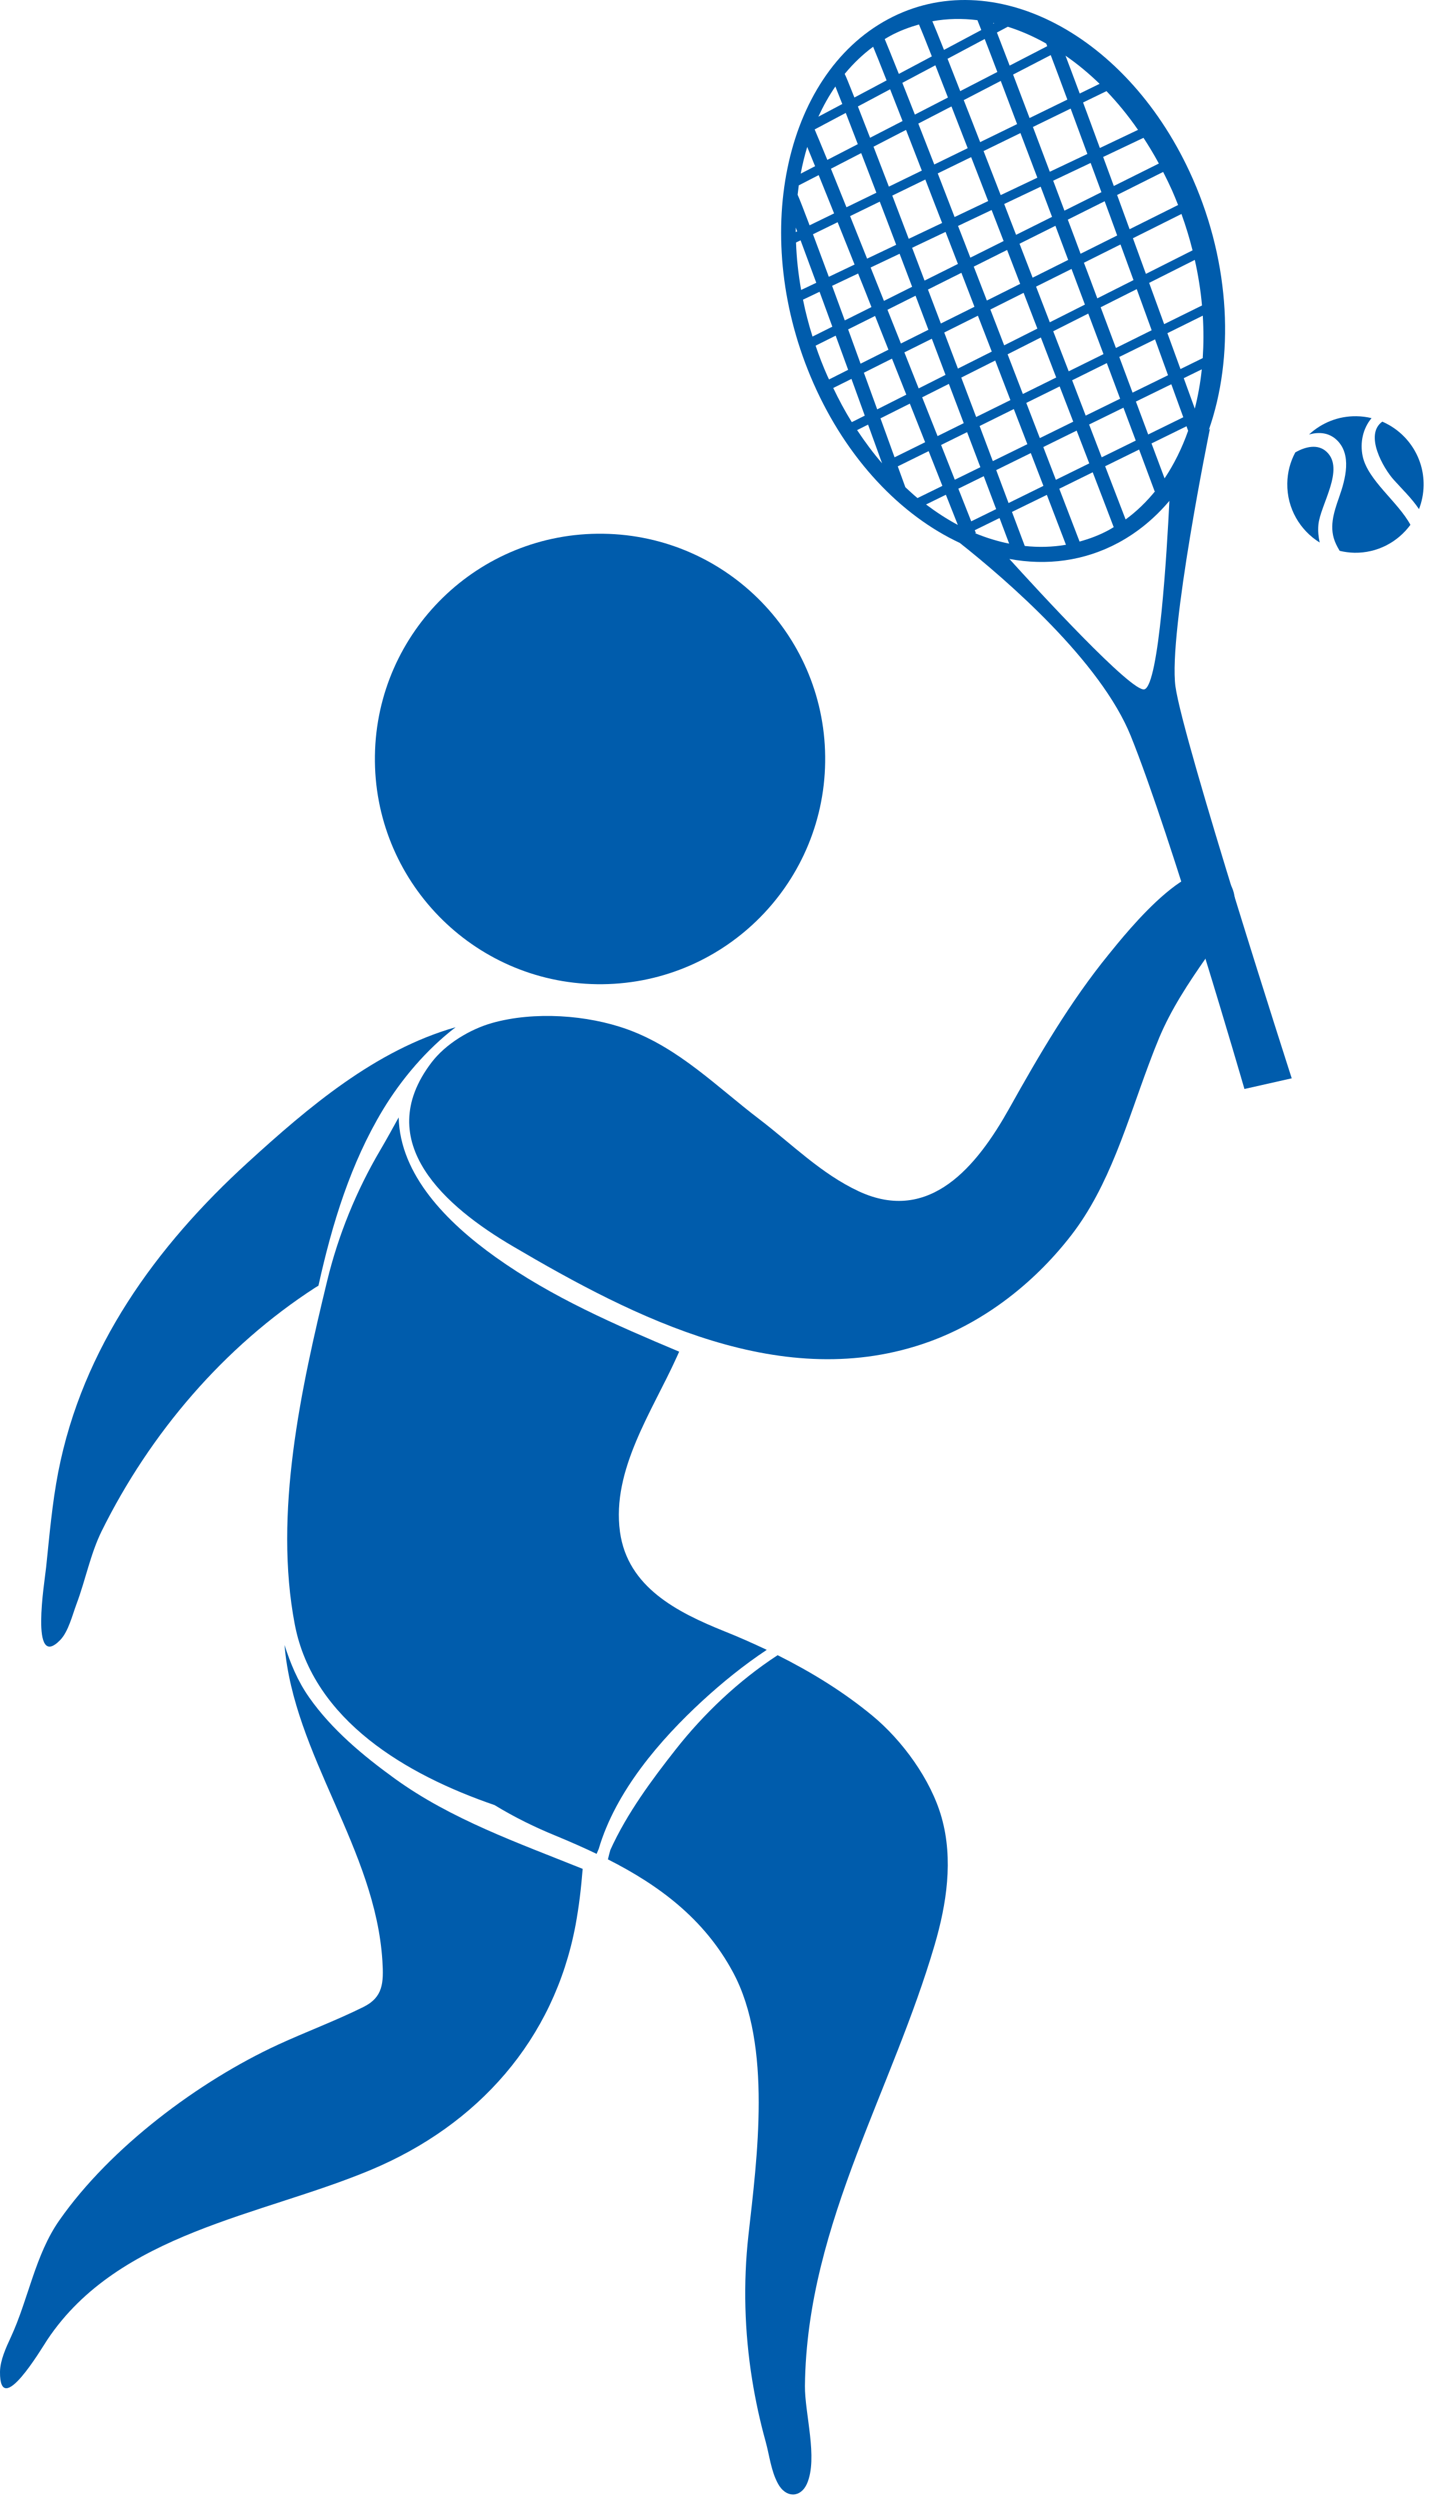
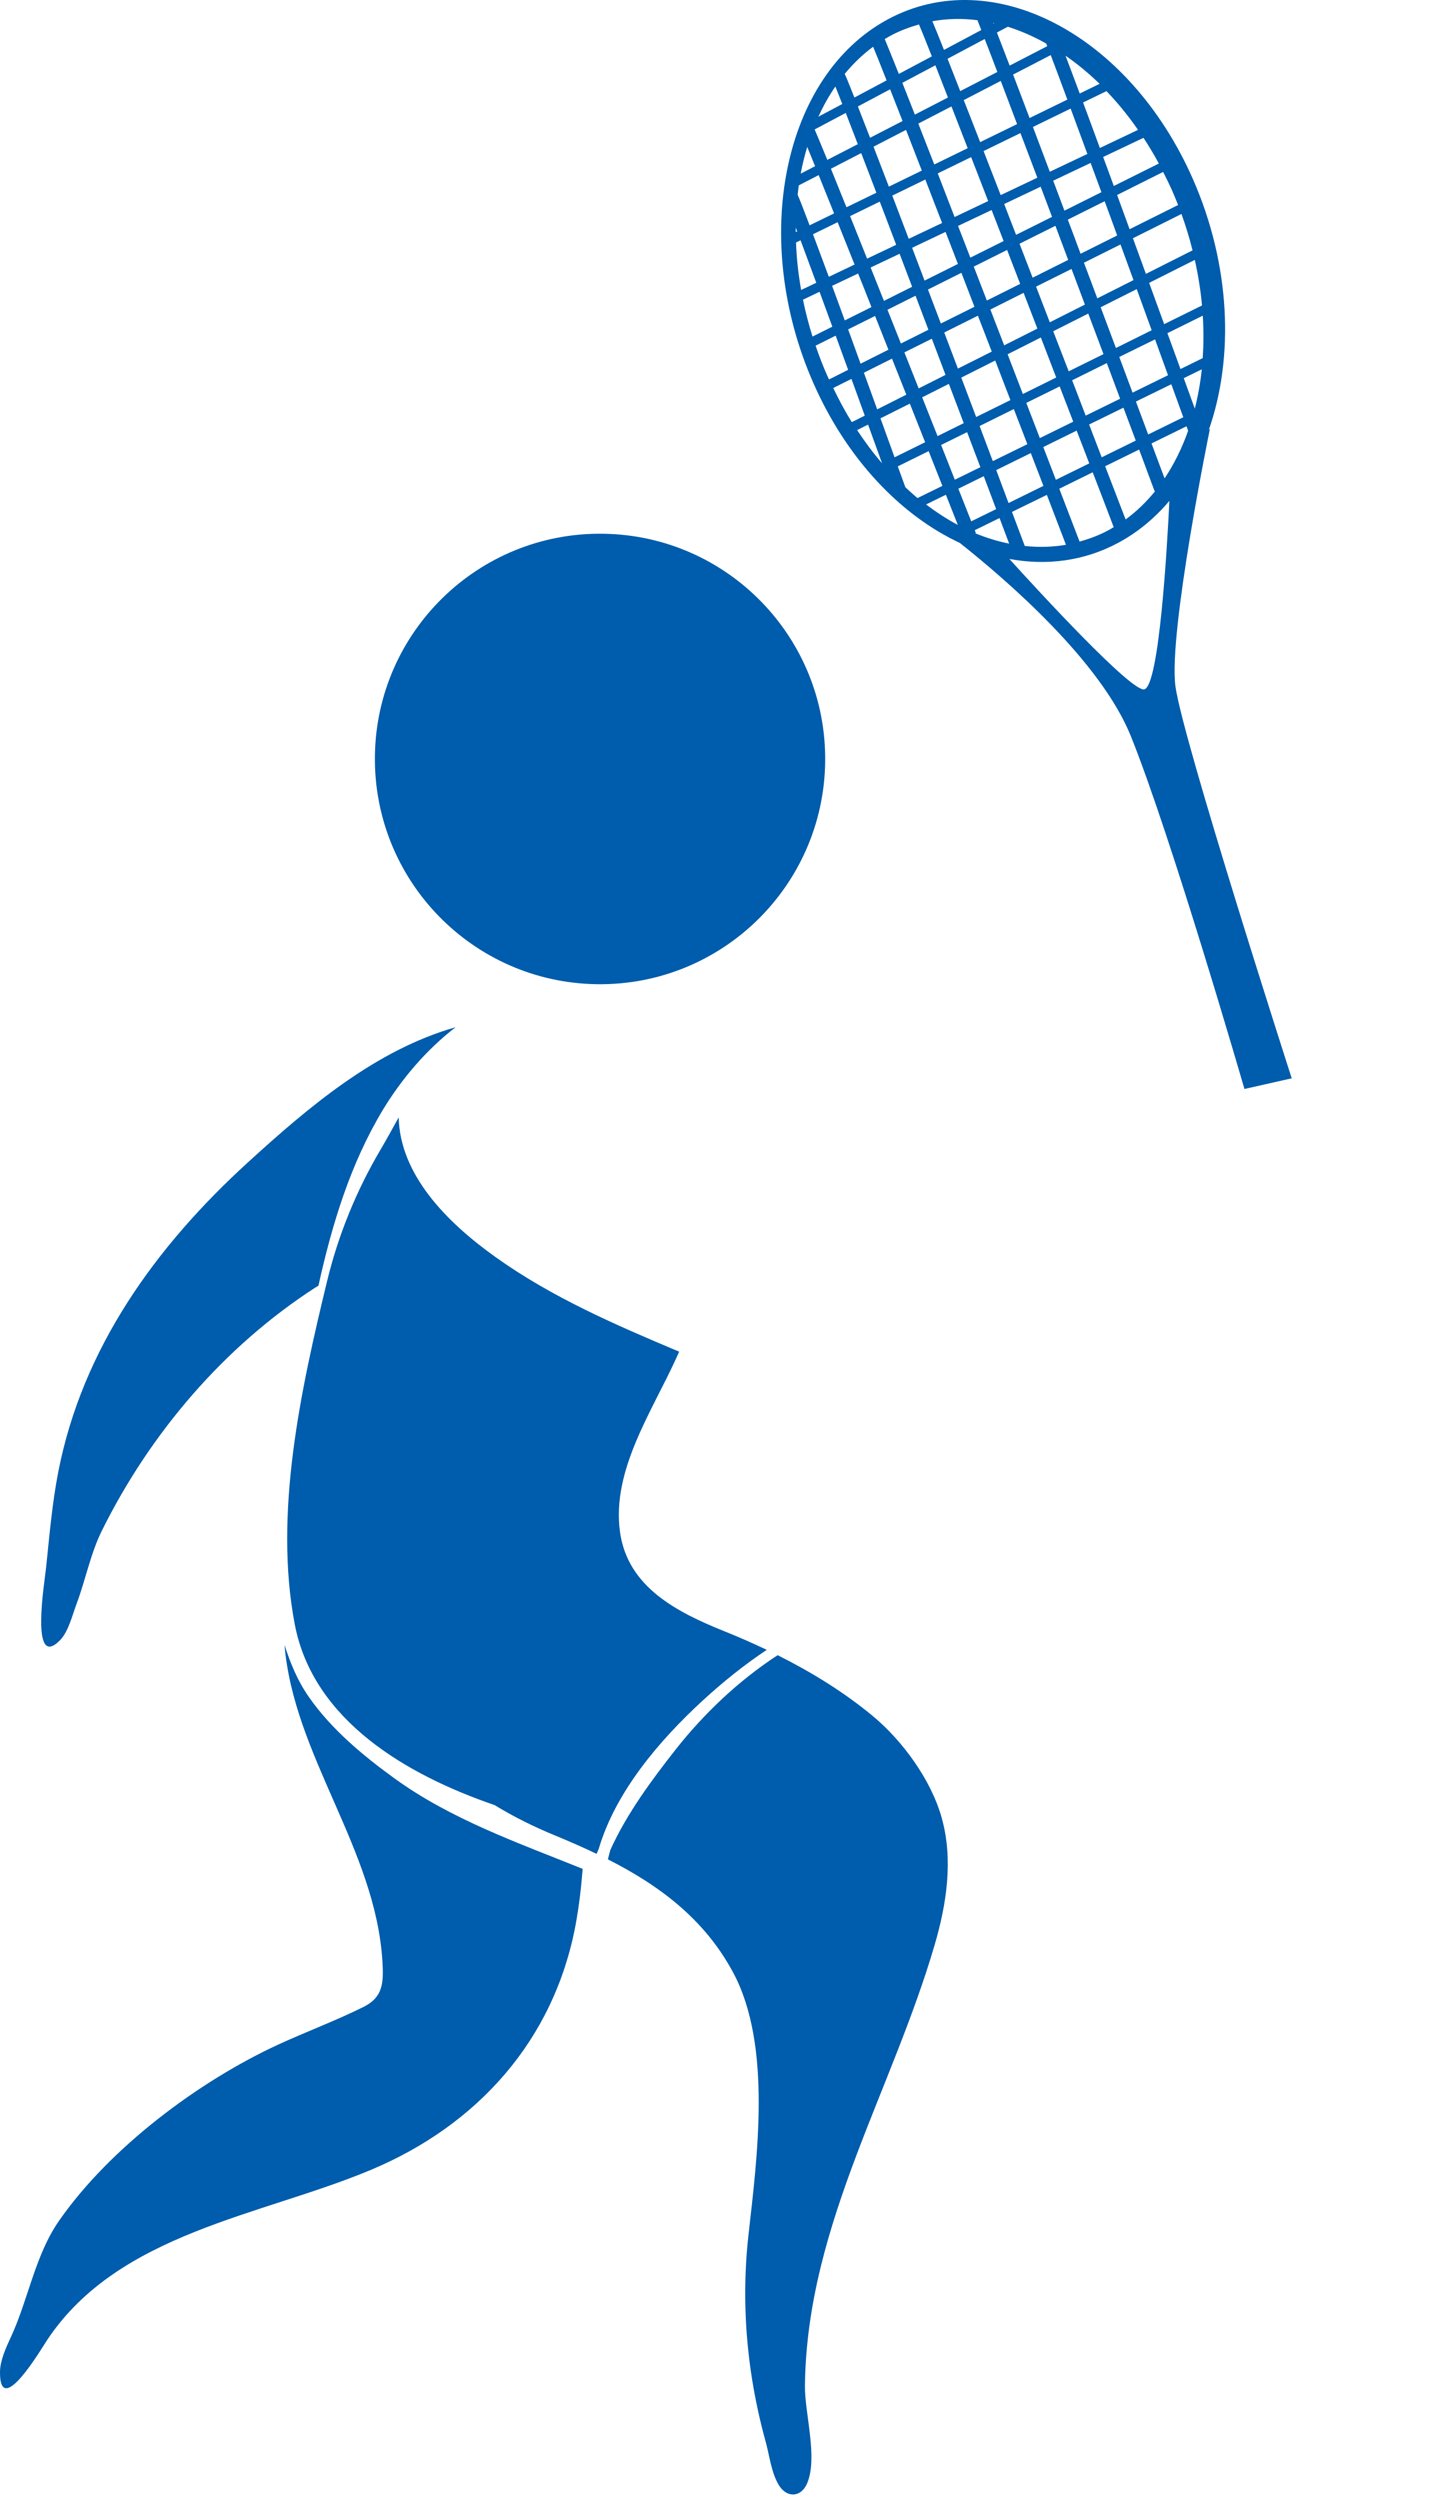
<svg xmlns="http://www.w3.org/2000/svg" width="47" height="82" viewBox="0 0 47 82" fill="none">
  <path d="M12.954 58.34C11.919 57.592 10.886 56.733 10.147 55.679C9.762 55.131 9.53 54.553 9.338 53.958C9.642 57.588 12.322 60.644 12.551 64.328C12.595 65.047 12.57 65.514 11.931 65.832C11.016 66.286 10.052 66.644 9.123 67.071C6.531 68.268 3.623 70.434 1.948 72.831C1.153 73.965 0.935 75.408 0.362 76.651C0.203 76.995 0.004 77.421 0 77.803C-0.014 79.376 1.375 77.016 1.556 76.745C3.904 73.232 8.563 72.689 12.173 71.177C15.681 69.708 18.186 66.913 18.892 63.138C19.003 62.538 19.075 61.923 19.124 61.303C17.003 60.449 14.806 59.681 12.954 58.34Z" fill="#005CAC" />
  <path d="M27.083 25C27.025 29.08 23.67 32.342 19.589 32.284C15.51 32.226 12.248 28.871 12.305 24.79C12.363 20.709 15.719 17.448 19.8 17.508C23.881 17.566 27.142 20.92 27.083 25Z" fill="#005CAC" />
  <path d="M10.452 42.173C10.899 40.152 11.504 38.166 12.569 36.401C13.174 35.404 13.987 34.437 14.954 33.695C12.325 34.443 10.121 36.319 8.133 38.132C5.117 40.882 2.703 44.217 1.911 48.289C1.712 49.313 1.622 50.374 1.514 51.41C1.464 51.886 0.977 54.824 1.977 53.796C2.246 53.518 2.38 52.964 2.512 52.613C2.806 51.832 2.969 50.968 3.339 50.219C4.924 47.019 7.346 44.175 10.351 42.234C10.384 42.212 10.42 42.195 10.452 42.173Z" fill="#005CAC" />
  <path d="M19.652 60.644C20.209 58.757 21.662 57.074 23.046 55.798C23.707 55.19 24.415 54.617 25.166 54.119C24.709 53.903 24.246 53.697 23.776 53.51C22.238 52.89 20.596 52.069 20.348 50.245C20.07 48.215 21.417 46.277 22.209 44.52C22.236 44.458 22.264 44.398 22.291 44.338C20.204 43.461 18.12 42.559 16.272 41.241C14.674 40.103 13.129 38.545 13.085 36.653C12.881 37.023 12.68 37.388 12.474 37.738C11.692 39.066 11.101 40.519 10.739 42.01C9.878 45.561 8.976 49.642 9.676 53.289C10.283 56.444 13.36 58.225 16.232 59.211C16.874 59.603 17.554 59.937 18.231 60.213C18.691 60.403 19.141 60.6 19.582 60.811C19.606 60.756 19.628 60.701 19.652 60.644Z" fill="#005CAC" />
  <path d="M30.907 59.626C30.56 58.384 29.619 57.09 28.625 56.272C27.671 55.486 26.622 54.844 25.523 54.294C24.234 55.133 23.09 56.226 22.176 57.388C21.424 58.344 20.579 59.473 20.032 60.684C20.004 60.786 19.976 60.887 19.953 60.992C21.637 61.844 23.123 62.95 24.062 64.702C25.351 67.101 24.845 70.808 24.565 73.317C24.389 74.893 24.435 76.495 24.686 78.058C24.797 78.745 24.944 79.423 25.13 80.092C25.255 80.547 25.305 81.048 25.532 81.466C25.792 81.952 26.282 81.936 26.486 81.47C26.854 80.626 26.409 79.166 26.419 78.258C26.449 75.559 27.204 73.089 28.122 70.662C28.982 68.389 29.985 66.153 30.676 63.798C31.069 62.454 31.293 61.001 30.907 59.626Z" fill="#005CAC" />
  <path d="M38.58 22.518C38.339 20.755 39.713 14.056 39.713 14.056L39.672 14.11C40.509 11.725 40.392 8.689 39.15 5.868C37.06 1.126 32.579 -1.218 29.141 0.634C25.702 2.484 24.608 7.828 26.697 12.568C27.8 15.073 29.571 16.908 31.502 17.809C33.044 19.03 36.127 21.692 37.117 24.15C38.456 27.476 40.844 35.721 40.844 35.721L42.396 35.371C42.396 35.371 38.821 24.282 38.58 22.518ZM38.837 13.687L37.685 14.252C37.546 13.885 37.413 13.523 37.282 13.172L38.444 12.604C38.58 12.979 38.712 13.344 38.837 13.687ZM38.852 12.405L39.444 12.115C39.398 12.56 39.32 12.99 39.215 13.404C39.09 13.061 38.969 12.728 38.852 12.405ZM35.076 12.18C34.9 11.725 34.731 11.286 34.568 10.866L35.718 10.286C35.886 10.733 36.053 11.178 36.218 11.616L35.076 12.18ZM36.327 11.91C36.476 12.309 36.619 12.696 36.764 13.079L35.634 13.633C35.48 13.233 35.333 12.849 35.189 12.474L36.327 11.91ZM34.162 11.07C34.33 11.509 34.499 11.947 34.666 12.383L33.572 12.924C33.397 12.471 33.231 12.038 33.071 11.622L34.162 11.07ZM32.958 11.328C32.8 10.922 32.648 10.529 32.505 10.153L33.596 9.606C33.748 9.996 33.897 10.386 34.048 10.779L32.958 11.328ZM34.456 10.572C34.299 10.166 34.149 9.777 34.005 9.402L35.169 8.822C35.315 9.21 35.462 9.6 35.608 9.991L34.456 10.572ZM33.892 9.109C33.741 8.721 33.598 8.349 33.462 7.995L34.64 7.407C34.778 7.776 34.918 8.148 35.059 8.526L33.892 9.109ZM33.349 7.703C33.213 7.351 33.081 7.014 32.959 6.692L34.156 6.124C34.278 6.448 34.401 6.778 34.529 7.114L33.349 7.703ZM33.054 8.199C33.195 8.567 33.339 8.938 33.483 9.312L32.39 9.858C32.242 9.471 32.098 9.098 31.96 8.746L33.054 8.199ZM31.848 8.452C31.707 8.088 31.574 7.74 31.444 7.411L32.546 6.889C32.676 7.222 32.806 7.562 32.94 7.907L31.848 8.452ZM31.44 8.658L30.345 9.204C30.202 8.825 30.066 8.466 29.937 8.128L31.034 7.607C31.167 7.95 31.302 8.3 31.44 8.658ZM31.331 7.119C31.13 6.598 30.947 6.122 30.778 5.688L31.874 5.154C32.054 5.612 32.238 6.094 32.433 6.595L31.331 7.119ZM30.921 7.314L29.826 7.834C29.628 7.313 29.449 6.842 29.286 6.416L30.37 5.889C30.543 6.344 30.73 6.821 30.921 7.314ZM29.174 6.122C28.981 5.622 28.816 5.188 28.67 4.812L29.737 4.261C29.897 4.673 30.072 5.123 30.255 5.596L29.174 6.122ZM29.414 8.03L28.459 8.484C28.249 7.959 28.065 7.5 27.901 7.089L28.875 6.614C29.047 7.064 29.228 7.536 29.414 8.03ZM29.526 8.324C29.661 8.677 29.798 9.038 29.937 9.407L29.012 9.87C28.856 9.479 28.712 9.116 28.575 8.775L29.526 8.324ZM30.049 9.7C30.189 10.069 30.33 10.44 30.472 10.817L29.569 11.268C29.412 10.877 29.268 10.512 29.128 10.161L30.049 9.7ZM30.457 9.498L31.554 8.949C31.696 9.315 31.839 9.688 31.983 10.063L30.88 10.612C30.732 10.224 30.592 9.851 30.457 9.498ZM32.096 10.356C32.247 10.747 32.397 11.139 32.551 11.533L31.44 12.091C31.285 11.681 31.135 11.285 30.991 10.907L32.096 10.356ZM32.664 11.826C32.83 12.261 32.998 12.694 33.163 13.124L32.039 13.679C31.871 13.232 31.706 12.8 31.55 12.386L32.664 11.826ZM33.275 13.418C33.426 13.806 33.573 14.191 33.719 14.57L32.585 15.126C32.435 14.729 32.291 14.345 32.152 13.974L33.275 13.418ZM33.684 13.216L34.779 12.676C34.93 13.066 35.08 13.454 35.225 13.832L34.129 14.371C33.977 13.972 33.828 13.589 33.684 13.216ZM35.337 14.125C35.478 14.49 35.616 14.851 35.751 15.2L34.655 15.739C34.514 15.37 34.375 15.013 34.242 14.664L35.337 14.125ZM35.746 13.925L36.873 13.373C37.011 13.742 37.146 14.102 37.277 14.452L36.159 15.001C36.017 14.632 35.881 14.274 35.746 13.925ZM37.172 12.879C37.022 12.476 36.877 12.086 36.736 11.709L37.91 11.132C38.055 11.533 38.199 11.926 38.336 12.309L37.172 12.879ZM36.626 11.415C36.452 10.952 36.285 10.508 36.125 10.079L37.309 9.484C37.474 9.938 37.639 10.39 37.799 10.833L36.626 11.415ZM36.015 9.787C35.864 9.381 35.718 8.99 35.576 8.618L36.776 8.019C36.918 8.406 37.06 8.799 37.203 9.188L36.015 9.787ZM35.466 8.324C35.321 7.931 35.181 7.559 35.047 7.205L36.256 6.601C36.393 6.968 36.528 7.343 36.667 7.724L35.466 8.324ZM34.936 6.91C34.806 6.567 34.684 6.238 34.567 5.927L35.796 5.345C35.912 5.657 36.029 5.977 36.15 6.304L34.936 6.91ZM34.456 5.634C34.252 5.092 34.069 4.606 33.902 4.165L35.14 3.562C35.308 4.014 35.491 4.515 35.689 5.05L34.456 5.634ZM34.047 5.829L32.844 6.4C32.64 5.875 32.453 5.393 32.282 4.955L33.492 4.365C33.67 4.83 33.854 5.319 34.047 5.829ZM32.17 4.662C31.966 4.14 31.789 3.681 31.631 3.284L32.846 2.654C33.008 3.084 33.189 3.56 33.382 4.071L32.17 4.662ZM31.761 4.861L30.664 5.396C30.468 4.892 30.292 4.447 30.14 4.054L31.228 3.491C31.392 3.913 31.57 4.371 31.761 4.861ZM30.027 3.759C29.866 3.353 29.731 3.008 29.616 2.717L30.7 2.142C30.822 2.453 30.96 2.806 31.113 3.199L30.027 3.759ZM29.623 3.97L28.557 4.519C28.395 4.1 28.264 3.763 28.157 3.492L29.215 2.929C29.336 3.239 29.473 3.588 29.623 3.97ZM28.764 6.322L27.782 6.799C27.578 6.292 27.409 5.878 27.272 5.535L28.265 5.022C28.419 5.42 28.586 5.853 28.764 6.322ZM28.048 8.678L27.203 9.08C26.99 8.506 26.819 8.049 26.683 7.684L27.492 7.289C27.667 7.725 27.853 8.189 28.048 8.678ZM28.164 8.972C28.309 9.328 28.454 9.696 28.602 10.073L27.727 10.51C27.575 10.093 27.436 9.714 27.311 9.376L28.164 8.972ZM28.721 10.364C28.864 10.73 29.013 11.099 29.16 11.471L28.245 11.93C28.098 11.527 27.962 11.153 27.837 10.805L28.721 10.364ZM29.276 11.764C29.432 12.159 29.59 12.553 29.746 12.946L28.791 13.428C28.635 13.001 28.491 12.601 28.354 12.226L29.276 11.764ZM29.683 11.559L30.584 11.111C30.732 11.505 30.883 11.901 31.033 12.297L30.152 12.741C29.989 12.328 29.832 11.935 29.683 11.559ZM31.143 12.592C31.308 13.025 31.47 13.455 31.631 13.88L30.772 14.305C30.598 13.864 30.427 13.437 30.267 13.033L31.143 12.592ZM31.741 14.175C31.889 14.566 32.034 14.95 32.177 15.325L31.338 15.736C31.183 15.343 31.032 14.963 30.888 14.596L31.741 14.175ZM32.288 15.62C32.426 15.99 32.564 16.351 32.695 16.7L31.877 17.101C31.732 16.734 31.59 16.376 31.454 16.03L32.288 15.62ZM32.007 17.492L32.029 17.48C32.015 17.451 32.005 17.422 31.992 17.392L32.806 16.993C32.915 17.281 33.02 17.563 33.122 17.833C32.748 17.757 32.376 17.644 32.007 17.492ZM33.102 16.501C32.963 16.13 32.828 15.769 32.697 15.42L33.832 14.862C33.973 15.229 34.111 15.588 34.246 15.938L33.102 16.501ZM34.359 16.233C34.58 16.809 34.791 17.358 34.986 17.87C34.542 17.946 34.09 17.958 33.634 17.909C33.491 17.528 33.349 17.156 33.214 16.792L34.359 16.233ZM34.767 16.032L35.864 15.492C36.109 16.13 36.342 16.734 36.553 17.292C36.496 17.326 36.44 17.361 36.382 17.392C36.076 17.558 35.756 17.675 35.433 17.765C35.203 17.165 34.98 16.589 34.767 16.032ZM36.272 15.294L37.387 14.746C37.566 15.229 37.738 15.692 37.898 16.119L37.914 16.11C37.627 16.463 37.303 16.778 36.944 17.039C36.712 16.435 36.487 15.855 36.272 15.294ZM37.794 14.546L38.943 13.982C38.96 14.032 38.98 14.081 38.996 14.13C38.796 14.697 38.536 15.223 38.223 15.692C38.075 15.301 37.932 14.918 37.794 14.546ZM39.475 11.747L38.745 12.106C38.597 11.702 38.454 11.306 38.316 10.929L39.477 10.354C39.507 10.828 39.505 11.296 39.475 11.747ZM39.451 10.02L38.209 10.633C38.036 10.157 37.872 9.709 37.716 9.279L39.215 8.525C39.327 9.026 39.407 9.525 39.451 10.02ZM39.141 8.212L37.61 8.984C37.46 8.572 37.318 8.185 37.184 7.815L38.777 7.019C38.92 7.415 39.041 7.812 39.141 8.212ZM38.464 6.236C38.536 6.398 38.602 6.562 38.666 6.725L37.075 7.519C36.931 7.121 36.794 6.745 36.665 6.396L38.176 5.64C38.276 5.837 38.373 6.033 38.464 6.236ZM38.035 5.364L36.557 6.101C36.434 5.762 36.316 5.445 36.207 5.149L37.531 4.521C37.707 4.79 37.876 5.07 38.035 5.364ZM37.351 4.26L36.099 4.855C35.887 4.275 35.704 3.781 35.548 3.362L36.316 2.989C36.683 3.372 37.03 3.795 37.351 4.26ZM36.09 2.75L35.438 3.068C35.233 2.519 35.083 2.118 34.971 1.826C35.358 2.094 35.731 2.401 36.09 2.75ZM35.032 3.267L33.792 3.872C33.582 3.319 33.403 2.847 33.251 2.446L34.486 1.807C34.618 2.152 34.805 2.653 35.032 3.267ZM33.077 0.877C33.503 1.011 33.923 1.195 34.337 1.428C34.346 1.452 34.359 1.482 34.371 1.515L33.138 2.152C32.965 1.698 32.827 1.346 32.72 1.067L33.077 0.877ZM32.631 0.762L32.605 0.775C32.603 0.768 32.599 0.76 32.596 0.752C32.608 0.756 32.619 0.759 32.631 0.762ZM32.734 2.361L31.516 2.989C31.352 2.571 31.215 2.22 31.1 1.928L32.319 1.279C32.436 1.58 32.577 1.944 32.734 2.361ZM32.08 0.662C32.115 0.752 32.159 0.863 32.207 0.985L30.983 1.637C30.785 1.139 30.67 0.858 30.601 0.697C31.086 0.609 31.581 0.6 32.08 0.662ZM29.234 1.168C29.533 1.008 29.845 0.893 30.162 0.802C30.22 0.934 30.369 1.303 30.584 1.849L29.501 2.425C29.243 1.779 29.109 1.452 29.038 1.282C29.101 1.244 29.167 1.204 29.234 1.168ZM28.657 1.533C28.742 1.733 28.893 2.114 29.099 2.637L28.043 3.199C27.848 2.703 27.763 2.503 27.724 2.424C28.003 2.086 28.313 1.788 28.657 1.533ZM27.418 2.837C27.471 2.971 27.547 3.162 27.645 3.412L26.859 3.828C27.022 3.476 27.207 3.143 27.418 2.837ZM27.759 3.704C27.872 3.996 28.004 4.342 28.154 4.729L27.154 5.245C26.944 4.732 26.815 4.428 26.738 4.246L27.759 3.704ZM26.494 4.819C26.565 4.998 26.651 5.207 26.752 5.452L26.281 5.696C26.335 5.395 26.409 5.104 26.494 4.819ZM26.217 6.08L26.87 5.744C27.018 6.111 27.189 6.533 27.376 7L26.572 7.391C26.357 6.82 26.242 6.531 26.179 6.388C26.191 6.285 26.203 6.181 26.217 6.08ZM26.118 7.464C26.132 7.505 26.149 7.547 26.165 7.59L26.117 7.612C26.117 7.562 26.118 7.513 26.118 7.464ZM26.126 7.955L26.276 7.883C26.427 8.288 26.601 8.761 26.791 9.276L26.294 9.512C26.201 8.986 26.145 8.468 26.126 7.955ZM26.668 11.04C26.541 10.637 26.436 10.233 26.355 9.83L26.899 9.571C27.035 9.938 27.175 10.32 27.318 10.716L26.668 11.04ZM27.152 12.324C27.008 11.999 26.881 11.67 26.769 11.339L27.428 11.01C27.563 11.382 27.7 11.757 27.837 12.131L27.21 12.447C27.191 12.405 27.17 12.366 27.152 12.324ZM27.348 12.727L27.946 12.429C28.094 12.837 28.241 13.241 28.383 13.634L27.957 13.847C27.736 13.494 27.536 13.118 27.348 12.727ZM28.131 14.108L28.491 13.928C28.654 14.381 28.809 14.808 28.951 15.198C28.662 14.864 28.389 14.496 28.131 14.108ZM28.898 13.723L29.862 13.24C30.031 13.665 30.199 14.091 30.364 14.506L29.361 15.001C29.197 14.551 29.045 14.128 28.898 13.723ZM29.715 15.982C29.63 15.747 29.547 15.523 29.466 15.298L30.479 14.798C30.634 15.188 30.784 15.568 30.93 15.938L30.113 16.338C29.978 16.226 29.846 16.104 29.715 15.982ZM31.045 16.229C31.181 16.571 31.312 16.904 31.437 17.219C31.081 17.03 30.732 16.802 30.394 16.548L31.045 16.229ZM37.565 22.611C37.168 22.747 34.033 19.333 33.129 18.335C34.354 18.561 35.584 18.406 36.707 17.803C37.347 17.458 37.907 16.991 38.381 16.429C38.3 18.084 38.043 22.445 37.565 22.611Z" fill="#005CAC" />
-   <path d="M38.042 34.051C38.437 33.107 39.001 32.253 39.585 31.417C40.027 30.783 40.83 29.881 40.409 29.058C39.526 27.322 36.88 30.707 36.396 31.298C35.124 32.857 34.101 34.612 33.122 36.364C32.078 38.228 30.525 40.17 28.18 39.075C26.948 38.499 25.994 37.531 24.927 36.716C23.535 35.656 22.288 34.382 20.608 33.771C19.273 33.286 17.528 33.17 16.156 33.555C15.426 33.761 14.628 34.241 14.162 34.853C12.161 37.482 14.67 39.608 16.802 40.863C20.846 43.243 25.723 45.738 30.498 44.011C32.339 43.344 33.963 42.065 35.156 40.524C36.42 38.894 36.99 36.816 37.715 34.886C37.818 34.606 37.928 34.327 38.042 34.051Z" fill="#005CAC" />
-   <path d="M44.725 14.967C44.628 14.511 44.739 14.045 45.016 13.716C44.856 13.677 44.691 13.655 44.521 13.653C43.92 13.644 43.373 13.873 42.965 14.252C43.289 14.164 43.603 14.189 43.856 14.416C44.387 14.898 44.157 15.727 43.952 16.308C43.772 16.82 43.603 17.328 43.851 17.85C43.885 17.925 43.927 17.998 43.97 18.069C44.127 18.107 44.289 18.128 44.456 18.132C45.209 18.143 45.878 17.779 46.292 17.215C45.878 16.455 44.895 15.756 44.725 14.967Z" fill="#005CAC" />
-   <path d="M45.749 15.744C46.024 16.05 46.342 16.354 46.573 16.701C46.666 16.459 46.721 16.197 46.725 15.922C46.739 14.988 46.176 14.178 45.368 13.831C44.77 14.26 45.404 15.364 45.749 15.744Z" fill="#005CAC" />
-   <path d="M43.27 17.227C43.32 16.576 44.162 15.382 43.534 14.814C43.255 14.56 42.861 14.642 42.513 14.84C42.35 15.143 42.255 15.49 42.25 15.859C42.239 16.676 42.667 17.395 43.314 17.796C43.272 17.61 43.254 17.419 43.27 17.227Z" fill="#005CAC" />
</svg>